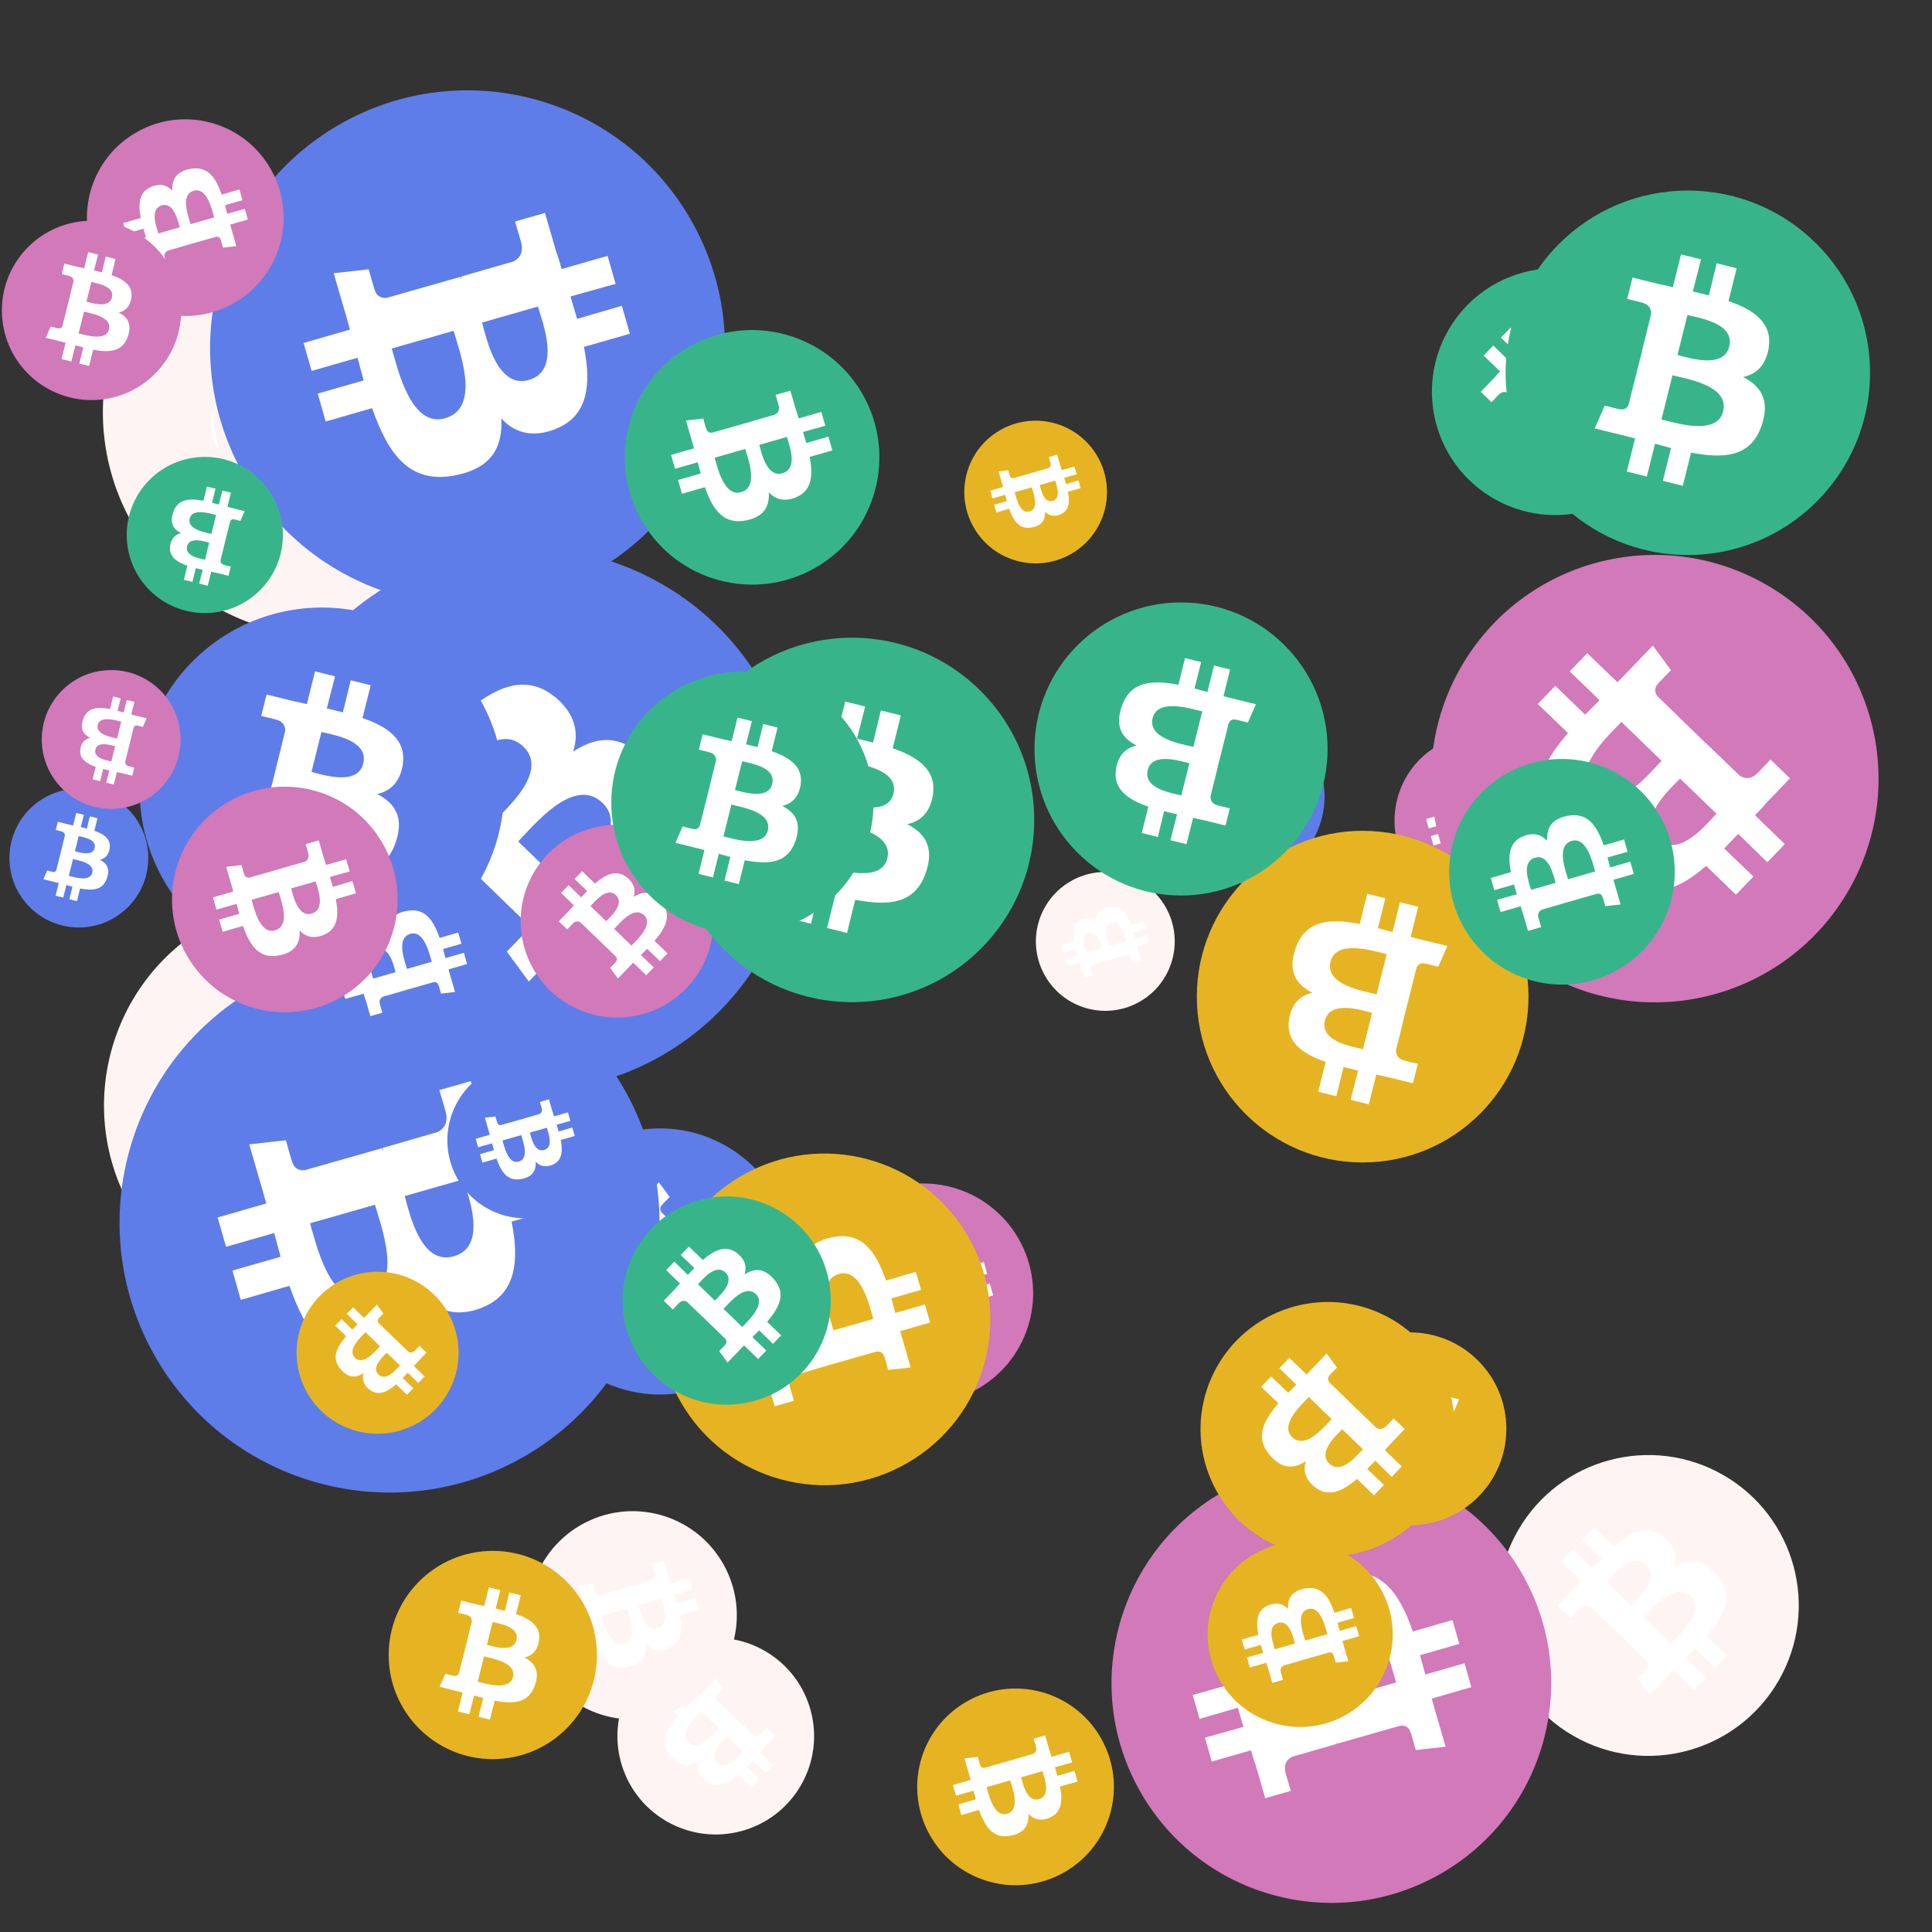
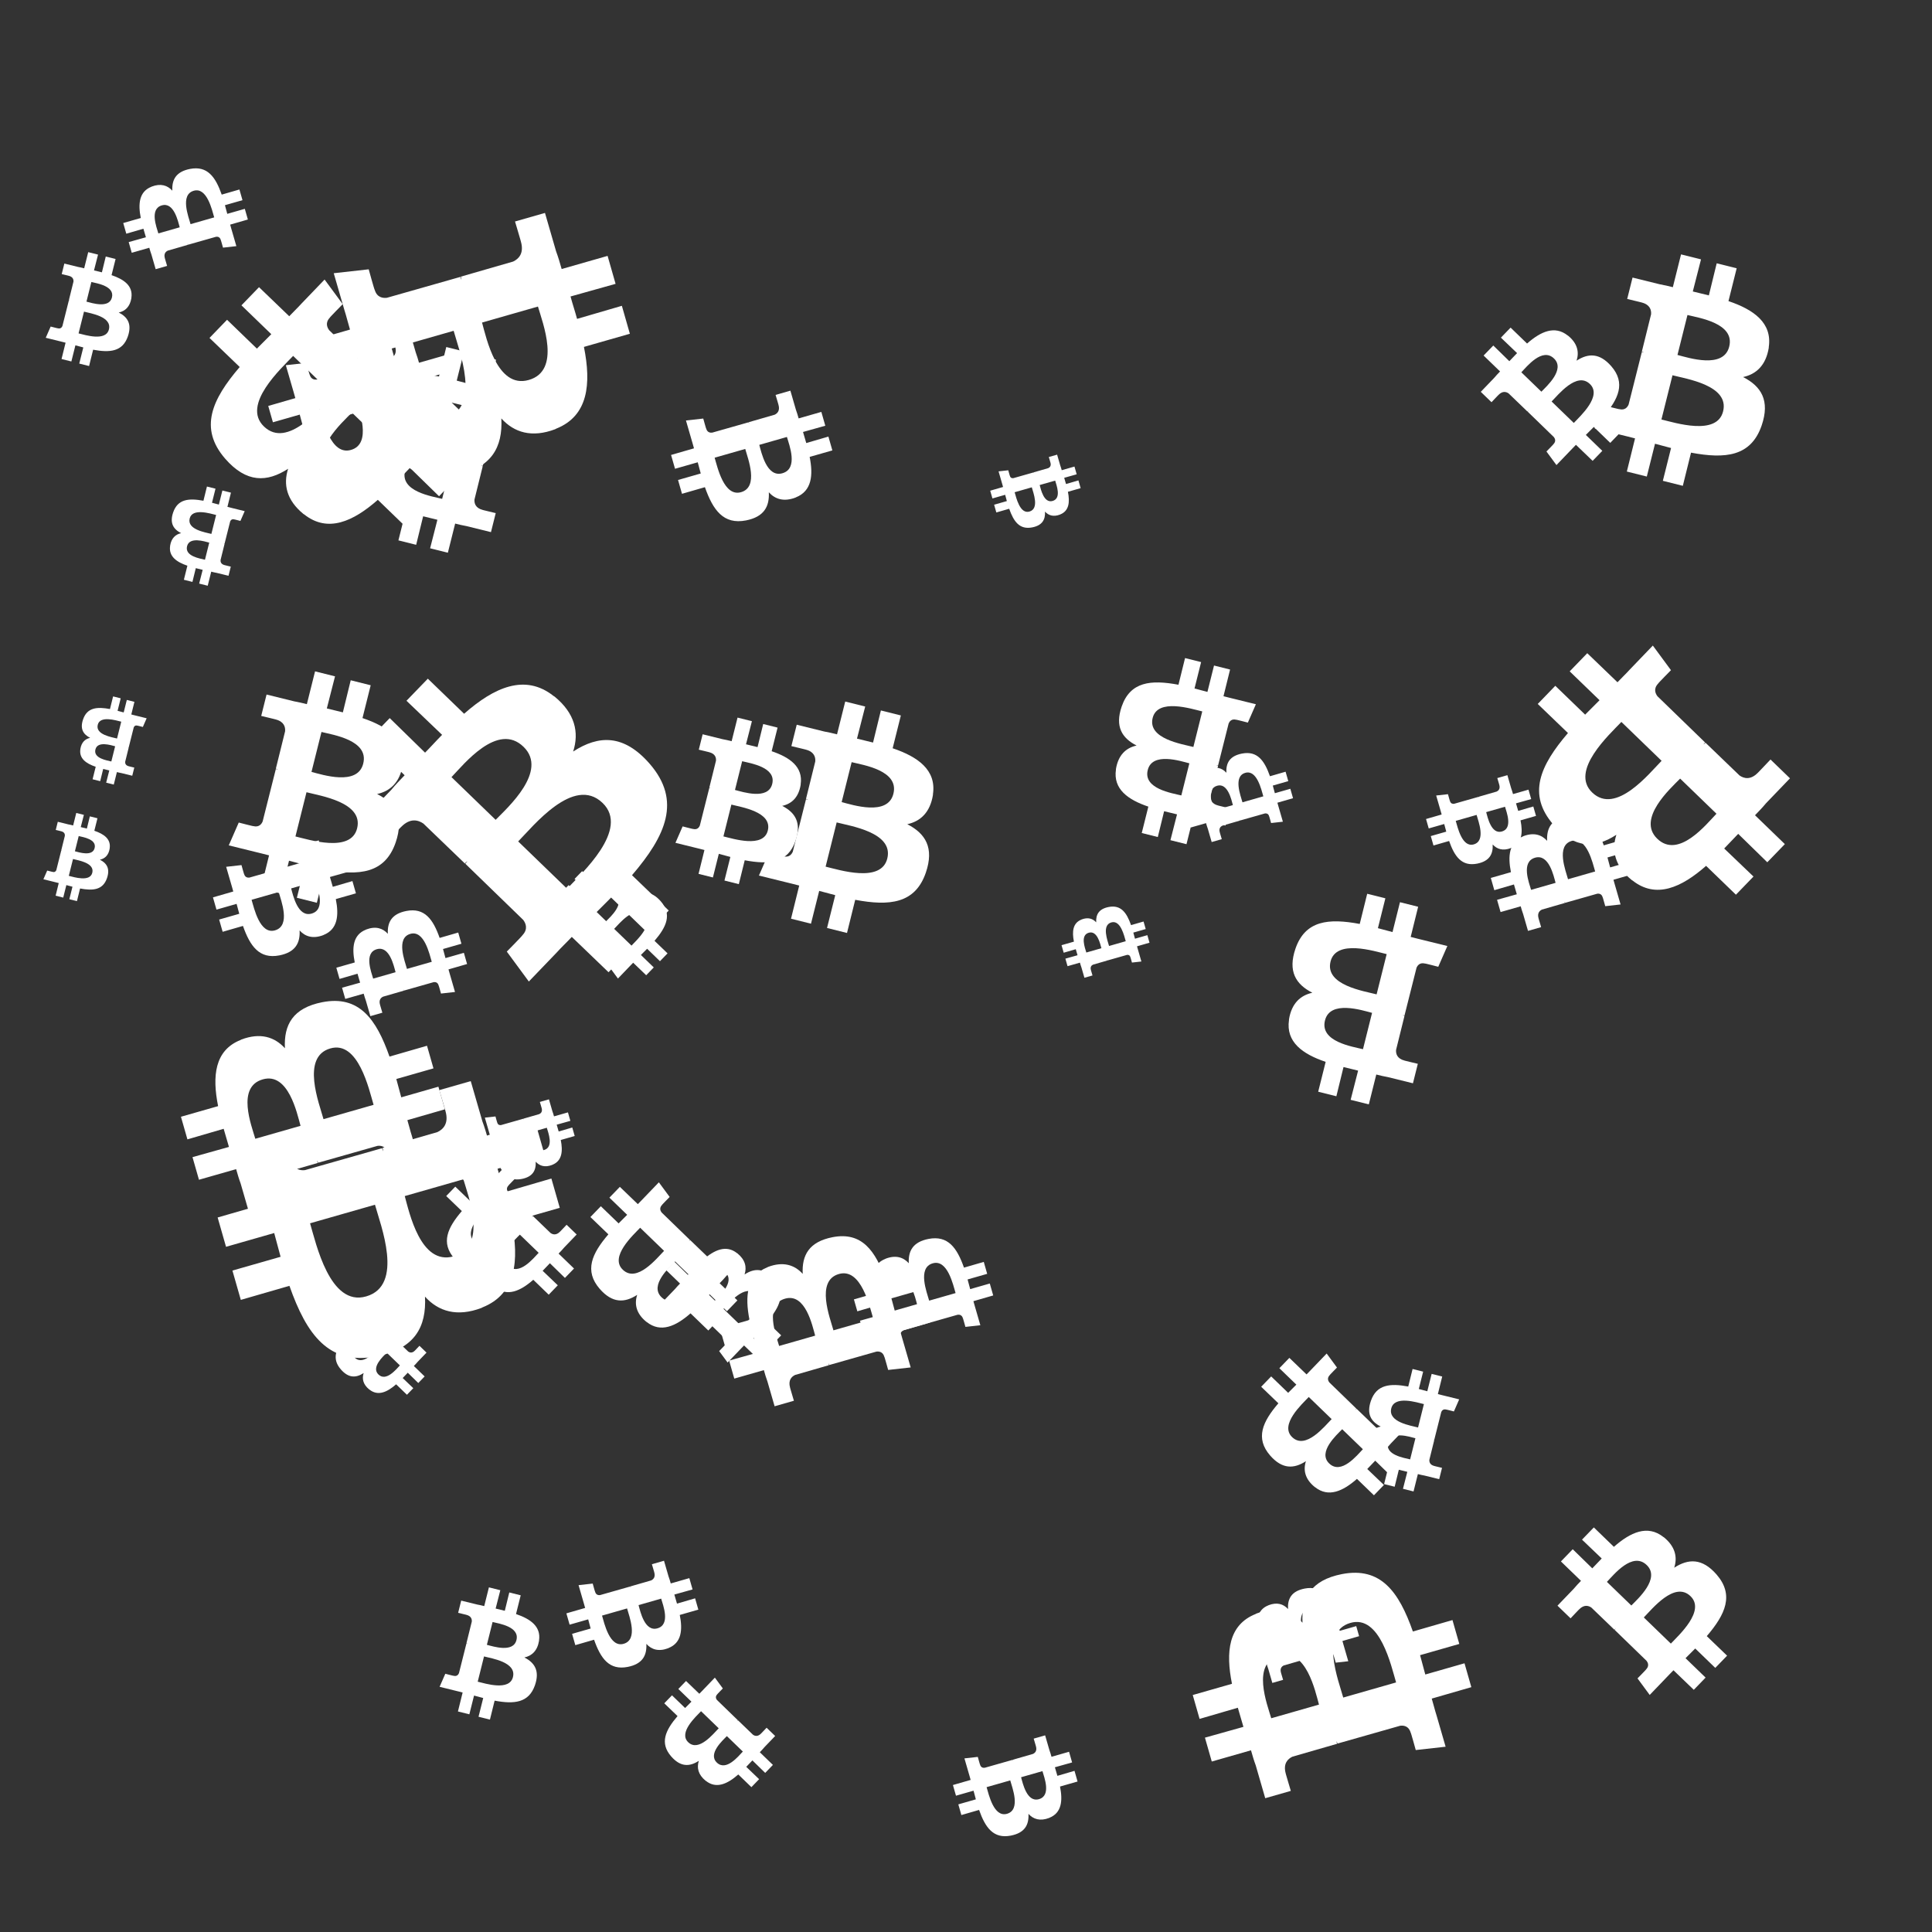
<svg xmlns="http://www.w3.org/2000/svg" viewBox="0 0 1024 1024">
  <rect x="0" y="0" width="1024" height="1024" fill="#333333" stroke="none" />
  <defs>
    <g id="asset1506" desc="Material Icons (Apache 2.0)/Logos/Bitcoin Logo">
      <path d="M738 439 c10 -68 -42 -105 -113 -129 l23 -92 -56 -14 -22 90 c-15 -4 -30 -7 -45 -11 l23 -90 -56 -14 -23 92 c-12 -3 -24 -6 -36 -8 l0 0 -77 -19 -15 60 c0 0 42 10 41 10 23 6 27 21 26 33 l-26 105 c2 0 4 1 6 2 -2 0 -4 -1 -6 -1 l-37 147 c-3 7 -10 17 -26 13 1 1 -41 -10 -41 -10 l-28 64 73 18 c14 3 27 7 40 10 l-23 93 56 14 23 -92 c15 4 30 8 45 12 l-23 92 56 14 23 -93 c96 18 168 11 198 -76 24 -70 -1 -110 -52 -136 37 -8 64 -33 72 -82 l0 0 zm-128 180 c-17 70 -135 32 -173 23 l31 -124 c38 10 160 28 142 101 zm17 -181 c-16 63 -114 31 -145 23 l28 -112 c32 8 134 23 117 89 l0 0 z" />
    </g>
    <g id="asset1506_coin">
-       <circle cx="511" cy="511" r="511" />
      <use href="#asset1506" fill="#FFF" />
    </g>
    <g id="bitcoinArt70">
      <use href="#asset1506_coin" fill="#FEF4F4" transform="translate(54,100) scale(0.232, 0.232) rotate(840, 512, 512)" />
      <use href="#asset1506_coin" fill="#FEF4F4" transform="translate(55,475) scale(0.216, 0.216) rotate(1680, 512, 512)" />
      <use href="#asset1506_coin" fill="#FEF4F4" transform="translate(207,593) scale(0.120, 0.120) rotate(1200, 512, 512)" />
      <use href="#asset1506_coin" fill="#FEF4F4" transform="translate(794,771) scale(0.156, 0.156) rotate(1380, 512, 512)" />
      <use href="#asset1506_coin" fill="#FEF4F4" transform="translate(113,137) scale(0.156, 0.156) rotate(60, 512, 512)" />
      <use href="#asset1506_coin" fill="#FEF4F4" transform="translate(327,868) scale(0.102, 0.102) rotate(840, 512, 512)" />
      <use href="#asset1506_coin" fill="#FEF4F4" transform="translate(549,462) scale(0.072, 0.072) rotate(960, 512, 512)" />
      <use href="#asset1506_coin" fill="#FEF4F4" transform="translate(148,151) scale(0.168, 0.168) rotate(1260, 512, 512)" />
      <use href="#asset1506_coin" fill="#FEF4F4" transform="translate(280,801) scale(0.108, 0.108) rotate(60, 512, 512)" />
      <use href="#asset1506_coin" fill="#5F7DE8" transform="translate(135,290) scale(0.282, 0.282) rotate(2820, 512, 512)" />
      <use href="#asset1506_coin" fill="#5F7DE8" transform="translate(279,598) scale(0.138, 0.138) rotate(1920, 512, 512)" />
      <use href="#asset1506_coin" fill="#5F7DE8" transform="translate(74,322) scale(0.189, 0.189) rotate(1080, 512, 512)" />
      <use href="#asset1506_coin" fill="#5F7DE8" transform="translate(5,418) scale(0.072, 0.072) rotate(2880, 512, 512)" />
      <use href="#asset1506_coin" fill="#5F7DE8" transform="translate(610,376) scale(0.090, 0.090) rotate(240, 512, 512)" />
      <use href="#asset1506_coin" fill="#5F7DE8" transform="translate(63,505) scale(0.280, 0.280) rotate(420, 512, 512)" />
      <use href="#asset1506_coin" fill="#5F7DE8" transform="translate(237,563) scale(0.081, 0.081) rotate(2580, 512, 512)" />
      <use href="#asset1506_coin" fill="#5F7DE8" transform="translate(158,455) scale(0.107, 0.107) rotate(2040, 512, 512)" />
      <use href="#asset1506_coin" fill="#5F7DE8" transform="translate(111,48) scale(0.267, 0.267) rotate(2220, 512, 512)" />
      <use href="#asset1506_coin" fill="#D179b9" transform="translate(276,437) scale(0.100, 0.100) rotate(3540, 512, 512)" />
      <use href="#asset1506_coin" fill="#D179b9" transform="translate(589,775) scale(0.228, 0.228) rotate(1680, 512, 512)" />
      <use href="#asset1506_coin" fill="#D179b9" transform="translate(431,627) scale(0.114, 0.114) rotate(3480, 512, 512)" />
      <use href="#asset1506_coin" fill="#D179b9" transform="translate(46,63) scale(0.102, 0.102) rotate(3480, 512, 512)" />
      <use href="#asset1506_coin" fill="#D179b9" transform="translate(739,389) scale(0.090, 0.090) rotate(2220, 512, 512)" />
      <use href="#asset1506_coin" fill="#D179b9" transform="translate(91,417) scale(0.117, 0.117) rotate(2580, 512, 512)" />
      <use href="#asset1506_coin" fill="#D179b9" transform="translate(22,355) scale(0.072, 0.072) rotate(3060, 512, 512)" />
      <use href="#asset1506_coin" fill="#D179b9" transform="translate(758,294) scale(0.232, 0.232) rotate(1200, 512, 512)" />
      <use href="#asset1506_coin" fill="#D179b9" transform="translate(1,117) scale(0.093, 0.093) rotate(1800, 512, 512)" />
      <use href="#asset1506_coin" fill="#E6B422" transform="translate(640,817) scale(0.096, 0.096) rotate(600, 512, 512)" />
      <use href="#asset1506_coin" fill="#E6B422" transform="translate(206,822) scale(0.108, 0.108) rotate(3240, 512, 512)" />
      <use href="#asset1506_coin" fill="#E6B422" transform="translate(349,611) scale(0.172, 0.172) rotate(2040, 512, 512)" />
      <use href="#asset1506_coin" fill="#E6B422" transform="translate(696,706) scale(0.100, 0.100) rotate(540, 512, 512)" />
      <use href="#asset1506_coin" fill="#E6B422" transform="translate(157,674) scale(0.084, 0.084) rotate(2280, 512, 512)" />
      <use href="#asset1506_coin" fill="#E6B422" transform="translate(486,895) scale(0.102, 0.102) rotate(1140, 512, 512)" />
      <use href="#asset1506_coin" fill="#E6B422" transform="translate(636,690) scale(0.132, 0.132) rotate(3360, 512, 512)" />
      <use href="#asset1506_coin" fill="#E6B422" transform="translate(511,223) scale(0.074, 0.074) rotate(1140, 512, 512)" />
      <use href="#asset1506_coin" fill="#E6B422" transform="translate(634,440) scale(0.172, 0.172) rotate(1980, 512, 512)" />
      <use href="#asset1506_coin" fill="#38b48B" transform="translate(759,142) scale(0.128, 0.128) rotate(660, 512, 512)" />
      <use href="#asset1506_coin" fill="#38b48B" transform="translate(798,101) scale(0.189, 0.189) rotate(2880, 512, 512)" />
      <use href="#asset1506_coin" fill="#38b48B" transform="translate(355,338) scale(0.189, 0.189) rotate(1800, 512, 512)" />
      <use href="#asset1506_coin" fill="#38b48B" transform="translate(67,242) scale(0.081, 0.081) rotate(1620, 512, 512)" />
      <use href="#asset1506_coin" fill="#38b48B" transform="translate(548,319) scale(0.152, 0.152) rotate(1620, 512, 512)" />
      <use href="#asset1506_coin" fill="#38b48B" transform="translate(768,402) scale(0.117, 0.117) rotate(1320, 512, 512)" />
      <use href="#asset1506_coin" fill="#38b48B" transform="translate(331,175) scale(0.132, 0.132) rotate(2940, 512, 512)" />
      <use href="#asset1506_coin" fill="#38b48B" transform="translate(324,356) scale(0.136, 0.136) rotate(3240, 512, 512)" />
      <use href="#asset1506_coin" fill="#38b48B" transform="translate(330,634) scale(0.108, 0.108) rotate(300, 512, 512)" />
    </g>
  </defs>
  <use href="#bitcoinArt70" />
</svg>